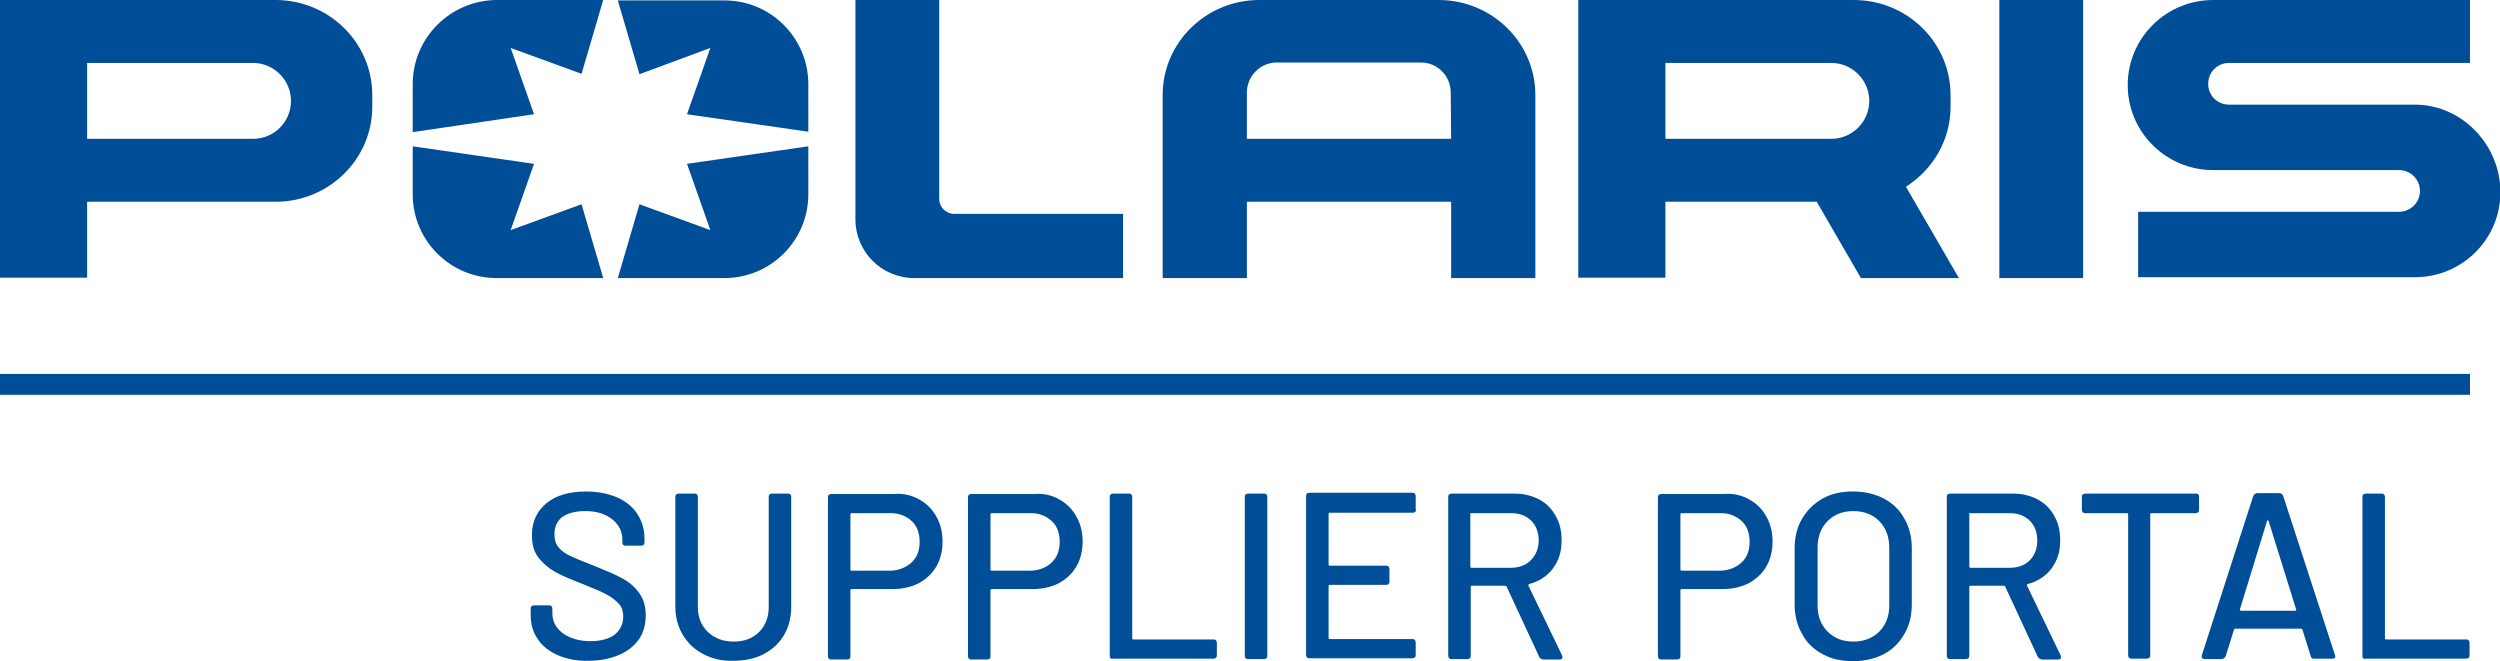
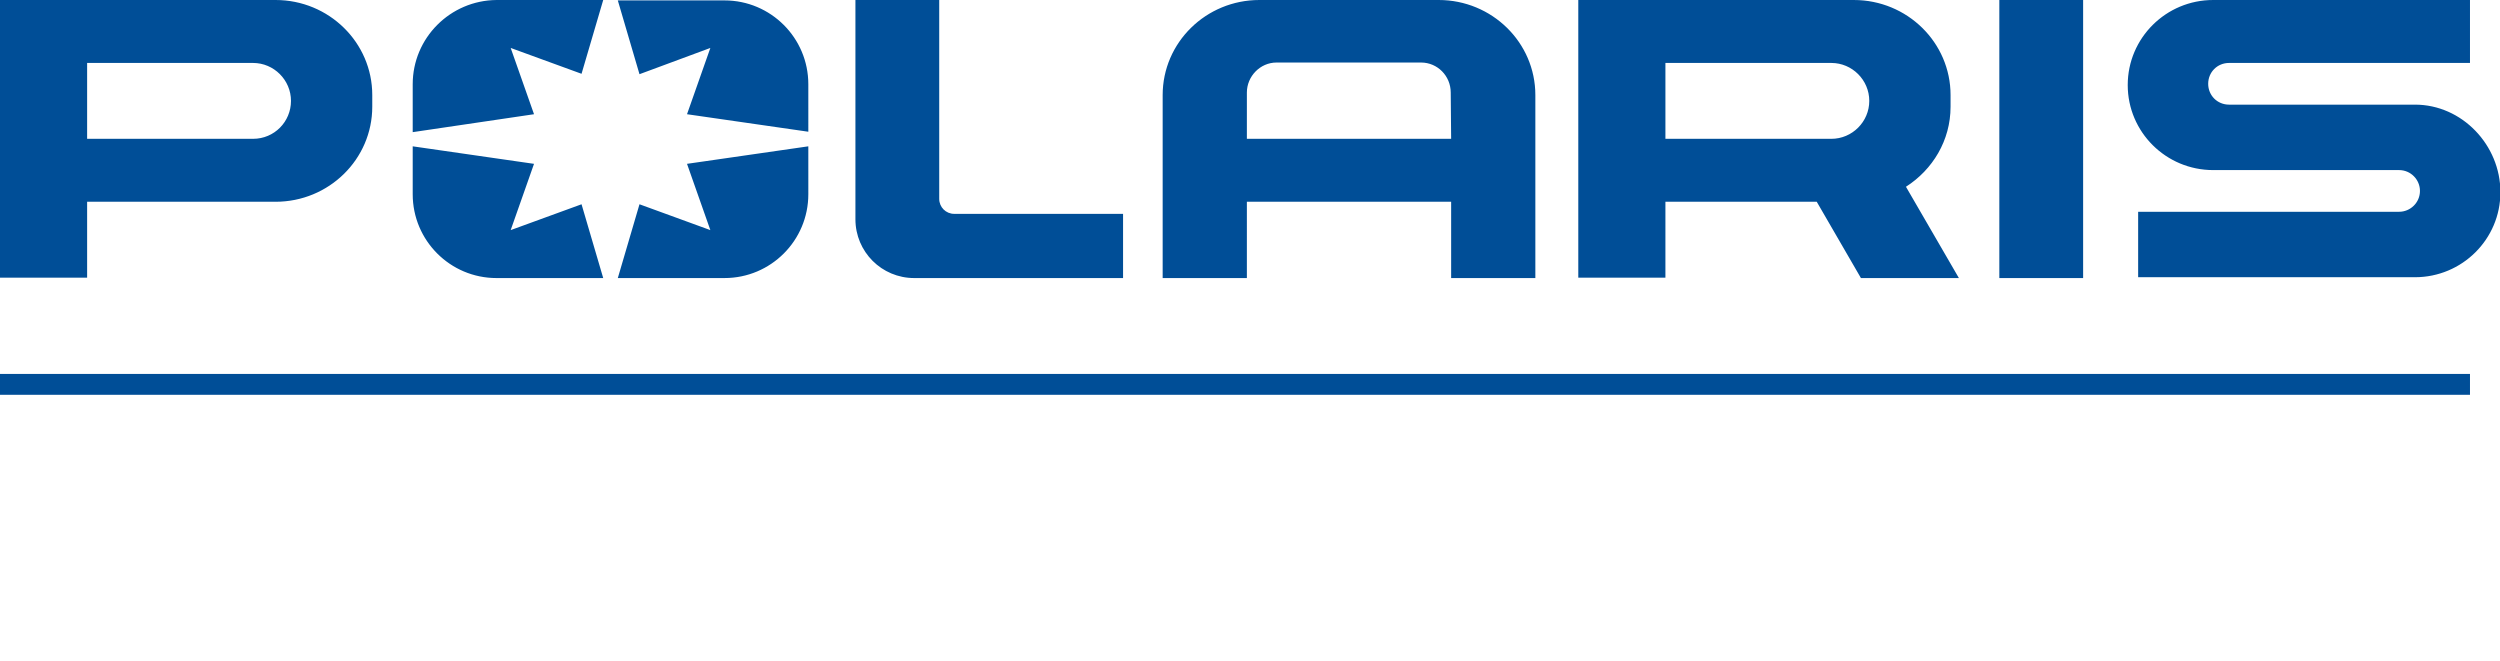
<svg xmlns="http://www.w3.org/2000/svg" version="1.1" id="polaris_stackd" x="0px" y="0px" viewBox="0 0 599.7 158.6" style="enable-background:new 0 0 599.7 158.6;" xml:space="preserve">
  <style type="text/css">
	.st0{fill:#004E97;}
</style>
-   <path class="st0" d="M479.6,0h20.1v66.7h-20.1V0z M60.7,33.3H20.9V15.1h39.8c5,0,9.1,4.1,9.1,9.1S65.8,33.3,60.7,33.3 M66.1,0H0  v66.6h20.9V48.4h45.2c12.8,0,23.2-10.2,23.2-22.8v-2.8C89.3,10.2,78.9,0,66.1,0 M399.5,33.3V15.1h39.8c5,0,9.1,4.1,9.1,9.1  s-4.1,9.1-9.1,9.1H399.5z M457.2,44.8c6.4-4.1,10.7-11.1,10.7-19.2v-2.8c0-12.6-10.4-22.8-23.2-22.8h-66.1v66.6h20.9V48.4h36.3  l10.6,18.3h23.5L457.2,44.8L457.2,44.8z M579.3,25.1h-44.6c-2.8,0-5-2.2-5-5c0-2.8,2.2-5,5-5h57.8V0h-61.6  c-11.3,0-20.5,9.1-20.5,20.4s9.2,20.4,20.5,20.4h44.6c2.8,0,5,2.3,5,5c0,2.8-2.3,5-5,5h-62.6v15.7h66.4c11.3,0,20.5-9.1,20.5-20.4  S590.6,25.1,579.3,25.1 M170.4,11.5l-5.6,15.9l29.1,4.2V20.2c0-11.1-9-20.1-20.1-20.1h-25.6l5.2,17.7L170.4,11.5z M164.8,39.3  l5.6,15.9l-17-6.2l-5.2,17.7h25.6c11.1,0,20.1-9,20.1-20.1V35.1C193.9,35.1,164.8,39.3,164.8,39.3z M99,20.2v11.5l29.1-4.3  l-5.6-15.9l17,6.2l5.2-17.7h-25.6C108,0.1,99,9.1,99,20.2 M122.5,55.2l5.6-15.9L99,35.1v11.5c0,11.1,9,20.1,20.1,20.1h25.6L139.5,49  L122.5,55.2z M228.9,51.3c-2,0-3.6-1.6-3.6-3.6V0h-20.1v52.6c0,7.8,6.3,14.1,14.1,14.1h50.1V51.3L228.9,51.3L228.9,51.3z   M348.1,33.3h-49V22.2c0-3.9,3.2-7.2,7.1-7.2h34.7c3.9,0,7.1,3.2,7.1,7.2L348.1,33.3L348.1,33.3z M345.1,0h-43  c-12.8,0-23.2,10.2-23.2,22.8v43.9h20.2V48.4h49v18.3h20.2V22.8C368.3,10.2,357.9,0,345.1,0 M0,89.7h592.5v5H0V89.7z" />
+   <path class="st0" d="M479.6,0h20.1v66.7h-20.1V0z M60.7,33.3H20.9V15.1h39.8c5,0,9.1,4.1,9.1,9.1S65.8,33.3,60.7,33.3 M66.1,0H0  v66.6h20.9V48.4h45.2c12.8,0,23.2-10.2,23.2-22.8v-2.8C89.3,10.2,78.9,0,66.1,0 M399.5,33.3V15.1h39.8c5,0,9.1,4.1,9.1,9.1  s-4.1,9.1-9.1,9.1H399.5z M457.2,44.8c6.4-4.1,10.7-11.1,10.7-19.2v-2.8c0-12.6-10.4-22.8-23.2-22.8h-66.1v66.6h20.9V48.4h36.3  l10.6,18.3h23.5L457.2,44.8L457.2,44.8z M579.3,25.1h-44.6c-2.8,0-5-2.2-5-5c0-2.8,2.2-5,5-5h57.8V0h-61.6  c-11.3,0-20.5,9.1-20.5,20.4s9.2,20.4,20.5,20.4h44.6c2.8,0,5,2.3,5,5c0,2.8-2.3,5-5,5h-62.6v15.7h66.4c11.3,0,20.5-9.1,20.5-20.4  S590.6,25.1,579.3,25.1 M170.4,11.5l-5.6,15.9l29.1,4.2V20.2c0-11.1-9-20.1-20.1-20.1h-25.6l5.2,17.7L170.4,11.5z M164.8,39.3  l5.6,15.9l-17-6.2l-5.2,17.7h25.6c11.1,0,20.1-9,20.1-20.1V35.1C193.9,35.1,164.8,39.3,164.8,39.3z M99,20.2v11.5l29.1-4.3  l-5.6-15.9l17,6.2l5.2-17.7h-25.6C108,0.1,99,9.1,99,20.2 M122.5,55.2l5.6-15.9L99,35.1v11.5c0,11.1,9,20.1,20.1,20.1h25.6L139.5,49  L122.5,55.2z M228.9,51.3c-2,0-3.6-1.6-3.6-3.6V0h-20.1v52.6c0,7.8,6.3,14.1,14.1,14.1h50.1V51.3L228.9,51.3L228.9,51.3z   M348.1,33.3h-49V22.2c0-3.9,3.2-7.2,7.1-7.2h34.7c3.9,0,7.1,3.2,7.1,7.2L348.1,33.3L348.1,33.3z M345.1,0h-43  c-12.8,0-23.2,10.2-23.2,22.8v43.9h20.2V48.4h49v18.3h20.2V22.8C368.3,10.2,357.9,0,345.1,0 M0,89.7h592.5v5H0V89.7" />
  <g>
-     <path class="st0" d="M133.9,157.2c-2.1-0.9-3.8-2.2-4.9-3.9c-1.2-1.7-1.7-3.6-1.7-5.9v-1.4c0-0.3,0.1-0.5,0.2-0.6s0.4-0.2,0.6-0.2   h3.6c0.3,0,0.5,0.1,0.6,0.2s0.2,0.4,0.2,0.6v1.1c0,1.9,0.8,3.5,2.5,4.8c1.7,1.2,3.9,1.9,6.6,1.9c2.6,0,4.6-0.6,5.9-1.6   c1.3-1.1,2-2.5,2-4.3c0-1.2-0.3-2.2-1-3s-1.7-1.6-3-2.3c-1.3-0.7-3.2-1.5-5.7-2.5c-2.8-1.1-5-2-6.6-2.9c-1.6-0.9-2.9-2-4-3.4   s-1.6-3.2-1.6-5.4c0-3.3,1.2-5.8,3.5-7.7c2.3-1.9,5.5-2.8,9.5-2.8c2.8,0,5.3,0.5,7.4,1.4c2.1,0.9,3.8,2.3,4.9,4   c1.1,1.7,1.7,3.7,1.7,5.9v0.9c0,0.3-0.1,0.5-0.2,0.6s-0.4,0.2-0.6,0.2h-3.7c-0.3,0-0.5-0.1-0.6-0.2c-0.2-0.1-0.2-0.3-0.2-0.5v-0.7   c0-2-0.8-3.6-2.4-4.9c-1.6-1.3-3.7-2-6.5-2c-2.4,0-4.2,0.5-5.5,1.4c-1.3,1-1.9,2.4-1.9,4.2c0,1.2,0.3,2.3,1,3.1   c0.6,0.8,1.6,1.5,2.9,2.1c1.3,0.6,3.2,1.4,5.8,2.4c2.7,1.1,4.9,2,6.5,2.9c1.7,0.9,3.1,2.1,4.1,3.5c1.1,1.5,1.6,3.3,1.6,5.4   s-0.5,4.1-1.6,5.7c-1.1,1.6-2.7,2.9-4.8,3.8c-2.1,0.9-4.5,1.4-7.3,1.4C138.5,158.6,136,158.1,133.9,157.2L133.9,157.2z    M168.7,156.9c-2.1-1.1-3.7-2.6-4.9-4.6c-1.2-2-1.8-4.3-1.8-6.8v-26.3c0-0.3,0.1-0.5,0.2-0.6s0.4-0.2,0.6-0.2h3.8   c0.3,0,0.5,0.1,0.6,0.2s0.2,0.4,0.2,0.6v26.4c0,2.5,0.8,4.4,2.4,6c1.6,1.5,3.6,2.3,6.2,2.3s4.6-0.8,6.1-2.3c1.5-1.5,2.3-3.5,2.3-6   v-26.4c0-0.3,0.1-0.5,0.2-0.6s0.4-0.2,0.6-0.2h3.8c0.3,0,0.5,0.1,0.6,0.2s0.2,0.4,0.2,0.6v26.3c0,2.6-0.6,4.9-1.7,6.8   c-1.2,2-2.8,3.5-4.9,4.6s-4.5,1.6-7.3,1.6C173.2,158.6,170.8,158,168.7,156.9L168.7,156.9z M220.5,119.8c1.8,1,3.1,2.3,4.1,4.1   c1,1.7,1.5,3.8,1.5,6s-0.5,4.3-1.5,6c-1,1.7-2.4,3-4.2,4c-1.8,0.9-3.9,1.4-6.2,1.4h-9.9c-0.2,0-0.3,0.1-0.3,0.3v15.8   c0,0.3-0.1,0.5-0.2,0.6c-0.1,0.1-0.4,0.2-0.6,0.2h-3.8c-0.3,0-0.5-0.1-0.6-0.2s-0.2-0.4-0.2-0.6v-38.1c0-0.3,0.1-0.5,0.2-0.6   c0.1-0.1,0.4-0.2,0.6-0.2h15C216.7,118.3,218.7,118.8,220.5,119.8L220.5,119.8z M218.7,134.9c1.3-1.2,1.9-2.9,1.9-4.9   c0-2.1-0.6-3.8-1.9-5s-2.9-1.9-5-1.9h-9.4c-0.2,0-0.3,0.1-0.3,0.3v13.2c0,0.2,0.1,0.3,0.3,0.3h9.4   C215.7,136.8,217.4,136.1,218.7,134.9z M254.1,119.8c1.8,1,3.1,2.3,4.1,4.1c1,1.7,1.5,3.8,1.5,6s-0.5,4.3-1.5,6c-1,1.7-2.4,3-4.2,4   c-1.8,0.9-3.9,1.4-6.2,1.4h-9.9c-0.2,0-0.3,0.1-0.3,0.3v15.8c0,0.3-0.1,0.5-0.2,0.6c-0.1,0.1-0.4,0.2-0.6,0.2H233   c-0.3,0-0.5-0.1-0.6-0.2s-0.2-0.4-0.2-0.6v-38.1c0-0.3,0.1-0.5,0.2-0.6c0.1-0.1,0.4-0.2,0.6-0.2h15   C250.3,118.3,252.4,118.8,254.1,119.8L254.1,119.8z M252.3,134.9c1.3-1.2,1.9-2.9,1.9-4.9c0-2.1-0.6-3.8-1.9-5s-2.9-1.9-5-1.9h-9.4   c-0.2,0-0.3,0.1-0.3,0.3v13.2c0,0.2,0.1,0.3,0.3,0.3h9.4C249.4,136.8,251.1,136.1,252.3,134.9z M266.4,157.9   c-0.1-0.1-0.2-0.4-0.2-0.6v-38.1c0-0.3,0.1-0.5,0.2-0.6c0.1-0.1,0.4-0.2,0.6-0.2h3.8c0.3,0,0.5,0.1,0.6,0.2s0.2,0.4,0.2,0.6v33.9   c0,0.2,0.1,0.3,0.3,0.3h19.2c0.3,0,0.5,0.1,0.6,0.2s0.2,0.4,0.2,0.6v3c0,0.3-0.1,0.5-0.2,0.6c-0.1,0.1-0.4,0.2-0.6,0.2H267   C266.7,158.1,266.5,158,266.4,157.9L266.4,157.9z M298.8,157.9c-0.1-0.1-0.2-0.4-0.2-0.6v-38.1c0-0.3,0.1-0.5,0.2-0.6   c0.1-0.1,0.4-0.2,0.6-0.2h3.8c0.3,0,0.5,0.1,0.6,0.2s0.2,0.4,0.2,0.6v38.1c0,0.3-0.1,0.5-0.2,0.6c-0.1,0.1-0.4,0.2-0.6,0.2h-3.8   C299.1,158.1,298.9,158,298.8,157.9z M339.5,122.8c-0.1,0.1-0.4,0.2-0.6,0.2H319c-0.2,0-0.3,0.1-0.3,0.3v12.1   c0,0.2,0.1,0.3,0.3,0.3h13.5c0.3,0,0.5,0.1,0.6,0.2s0.2,0.4,0.2,0.6v3c0,0.3-0.1,0.5-0.2,0.6c-0.1,0.1-0.4,0.2-0.6,0.2H319   c-0.2,0-0.3,0.1-0.3,0.3v12.4c0,0.2,0.1,0.3,0.3,0.3h19.8c0.3,0,0.5,0.1,0.6,0.2s0.2,0.4,0.2,0.6v3c0,0.3-0.1,0.5-0.2,0.6   c-0.1,0.1-0.4,0.2-0.6,0.2h-24.7c-0.3,0-0.5-0.1-0.6-0.2s-0.2-0.4-0.2-0.6v-38.1c0-0.3,0.1-0.5,0.2-0.6c0.1-0.1,0.4-0.2,0.6-0.2   h24.7c0.3,0,0.5,0.1,0.6,0.2s0.2,0.4,0.2,0.6v3C339.7,122.5,339.6,122.7,339.5,122.8L339.5,122.8z M369.2,157.5l-7.8-16.8   c-0.1-0.1-0.2-0.2-0.3-0.2h-8c-0.2,0-0.3,0.1-0.3,0.3v16.5c0,0.3-0.1,0.5-0.2,0.6c-0.1,0.1-0.4,0.2-0.6,0.2h-3.8   c-0.3,0-0.5-0.1-0.6-0.2s-0.2-0.4-0.2-0.6v-38.1c0-0.3,0.1-0.5,0.2-0.6c0.1-0.1,0.4-0.2,0.6-0.2h15c2.3,0,4.3,0.5,6,1.4   s3.1,2.3,4,4c1,1.7,1.4,3.7,1.4,5.9c0,2.6-0.7,4.8-2.1,6.7c-1.4,1.8-3.3,3.1-5.7,3.7c-0.1,0.1-0.2,0.2-0.2,0.3l8.1,16.8l0.1,0.4   c0,0.4-0.2,0.6-0.7,0.6h-3.9C369.7,158.1,369.3,157.9,369.2,157.5L369.2,157.5z M352.7,123.3v12.6c0,0.2,0.1,0.3,0.3,0.3h9.4   c2,0,3.6-0.6,4.8-1.8s1.9-2.8,1.9-4.7c0-2-0.6-3.6-1.8-4.8s-2.8-1.8-4.8-1.8H353C352.8,123,352.7,123.1,352.7,123.3L352.7,123.3z    M419.6,119.8c1.8,1,3.1,2.3,4.1,4.1c1,1.7,1.5,3.8,1.5,6s-0.5,4.3-1.5,6c-1,1.7-2.4,3-4.2,4c-1.8,0.9-3.9,1.4-6.2,1.4h-9.9   c-0.2,0-0.3,0.1-0.3,0.3v15.8c0,0.3-0.1,0.5-0.2,0.6c-0.1,0.1-0.4,0.2-0.6,0.2h-3.8c-0.3,0-0.5-0.1-0.6-0.2s-0.2-0.4-0.2-0.6v-38.1   c0-0.3,0.1-0.5,0.2-0.6c0.1-0.1,0.4-0.2,0.6-0.2h15C415.8,118.3,417.8,118.8,419.6,119.8L419.6,119.8z M417.8,134.9   c1.3-1.2,1.9-2.9,1.9-4.9c0-2.1-0.6-3.8-1.9-5s-2.9-1.9-5-1.9h-9.4c-0.2,0-0.3,0.1-0.3,0.3v13.2c0,0.2,0.1,0.3,0.3,0.3h9.4   C414.8,136.8,416.5,136.1,417.8,134.9z M437.2,156.9c-2.1-1.1-3.8-2.7-4.9-4.8c-1.2-2.1-1.8-4.4-1.8-7.1v-13.5   c0-2.7,0.6-5.1,1.8-7.1c1.2-2,2.8-3.6,4.9-4.8s4.6-1.7,7.3-1.7c2.8,0,5.3,0.6,7.4,1.7c2.1,1.1,3.8,2.7,4.9,4.8   c1.2,2,1.8,4.4,1.8,7.1V145c0,2.7-0.6,5.1-1.8,7.1c-1.2,2.1-2.8,3.7-4.9,4.8s-4.6,1.7-7.4,1.7C441.8,158.6,439.3,158.1,437.2,156.9   z M450.8,151.5c1.6-1.6,2.4-3.7,2.4-6.3v-13.8c0-2.6-0.8-4.8-2.4-6.4s-3.7-2.4-6.2-2.4c-2.6,0-4.6,0.8-6.2,2.4s-2.4,3.7-2.4,6.4   v13.8c0,2.6,0.8,4.7,2.4,6.3c1.6,1.6,3.6,2.4,6.2,2.4C447.1,153.9,449.2,153.1,450.8,151.5z M488.8,157.5l-7.8-16.8   c-0.1-0.1-0.2-0.2-0.3-0.2h-8c-0.2,0-0.3,0.1-0.3,0.3v16.5c0,0.3-0.1,0.5-0.2,0.6c-0.2,0.1-0.4,0.2-0.6,0.2h-3.8   c-0.3,0-0.5-0.1-0.6-0.2s-0.2-0.4-0.2-0.6v-38.1c0-0.3,0.1-0.5,0.2-0.6c0.2-0.1,0.4-0.2,0.6-0.2h15c2.3,0,4.3,0.5,6,1.4   s3.1,2.3,4,4c1,1.7,1.4,3.7,1.4,5.9c0,2.6-0.7,4.8-2.1,6.7c-1.4,1.8-3.3,3.1-5.7,3.7c-0.2,0.1-0.2,0.2-0.2,0.3l8.1,16.8l0.1,0.4   c0,0.4-0.2,0.6-0.7,0.6h-3.9C489.3,158.1,489,157.9,488.8,157.5L488.8,157.5z M472.4,123.3v12.6c0,0.2,0.1,0.3,0.3,0.3h9.4   c2,0,3.6-0.6,4.8-1.8s1.8-2.8,1.8-4.7c0-2-0.6-3.6-1.8-4.8s-2.8-1.8-4.8-1.8h-9.4C472.4,123,472.3,123.1,472.4,123.3L472.4,123.3z    M527.3,118.6c0.2,0.1,0.2,0.4,0.2,0.6v3.1c0,0.3-0.1,0.5-0.2,0.6c-0.2,0.1-0.4,0.2-0.6,0.2h-10.6c-0.2,0-0.3,0.1-0.3,0.3v33.8   c0,0.3-0.1,0.5-0.2,0.6c-0.2,0.1-0.4,0.2-0.6,0.2h-3.7c-0.3,0-0.5-0.1-0.6-0.2s-0.2-0.4-0.2-0.6v-33.8c0-0.2-0.1-0.3-0.3-0.3h-10   c-0.3,0-0.5-0.1-0.6-0.2s-0.2-0.4-0.2-0.6v-3.1c0-0.3,0.1-0.5,0.2-0.6c0.2-0.1,0.4-0.2,0.6-0.2h26.6   C526.9,118.4,527.1,118.4,527.3,118.6z M554.3,157.4l-2-6.4c-0.1-0.1-0.2-0.2-0.3-0.2h-15.8c-0.1,0-0.2,0.1-0.3,0.2l-2,6.4   c-0.2,0.4-0.5,0.7-1,0.7h-4c-0.6,0-0.9-0.3-0.7-1l12.3-38.1c0.2-0.4,0.5-0.7,1-0.7h5.2c0.5,0,0.8,0.2,1,0.7l12.4,38.1   c0,0.1,0.1,0.2,0.1,0.3c0,0.4-0.2,0.6-0.7,0.6h-4.1C554.8,158.1,554.4,157.9,554.3,157.4L554.3,157.4z M537.6,146.5h13   c0.2,0,0.3-0.1,0.2-0.3l-6.6-21.2c0-0.1-0.1-0.2-0.2-0.2c-0.1,0-0.1,0.1-0.2,0.2l-6.5,21.2C537.3,146.4,537.4,146.5,537.6,146.5   L537.6,146.5z M566.9,157.9c-0.2-0.1-0.2-0.4-0.2-0.6v-38.1c0-0.3,0.1-0.5,0.2-0.6c0.2-0.1,0.4-0.2,0.6-0.2h3.8   c0.3,0,0.5,0.1,0.6,0.2s0.2,0.4,0.2,0.6v33.9c0,0.2,0.1,0.3,0.3,0.3h19.2c0.3,0,0.5,0.1,0.6,0.2s0.2,0.4,0.2,0.6v3   c0,0.3-0.1,0.5-0.2,0.6c-0.2,0.1-0.4,0.2-0.6,0.2h-24.1C567.2,158.1,567,158,566.9,157.9L566.9,157.9z" />
-   </g>
+     </g>
</svg>